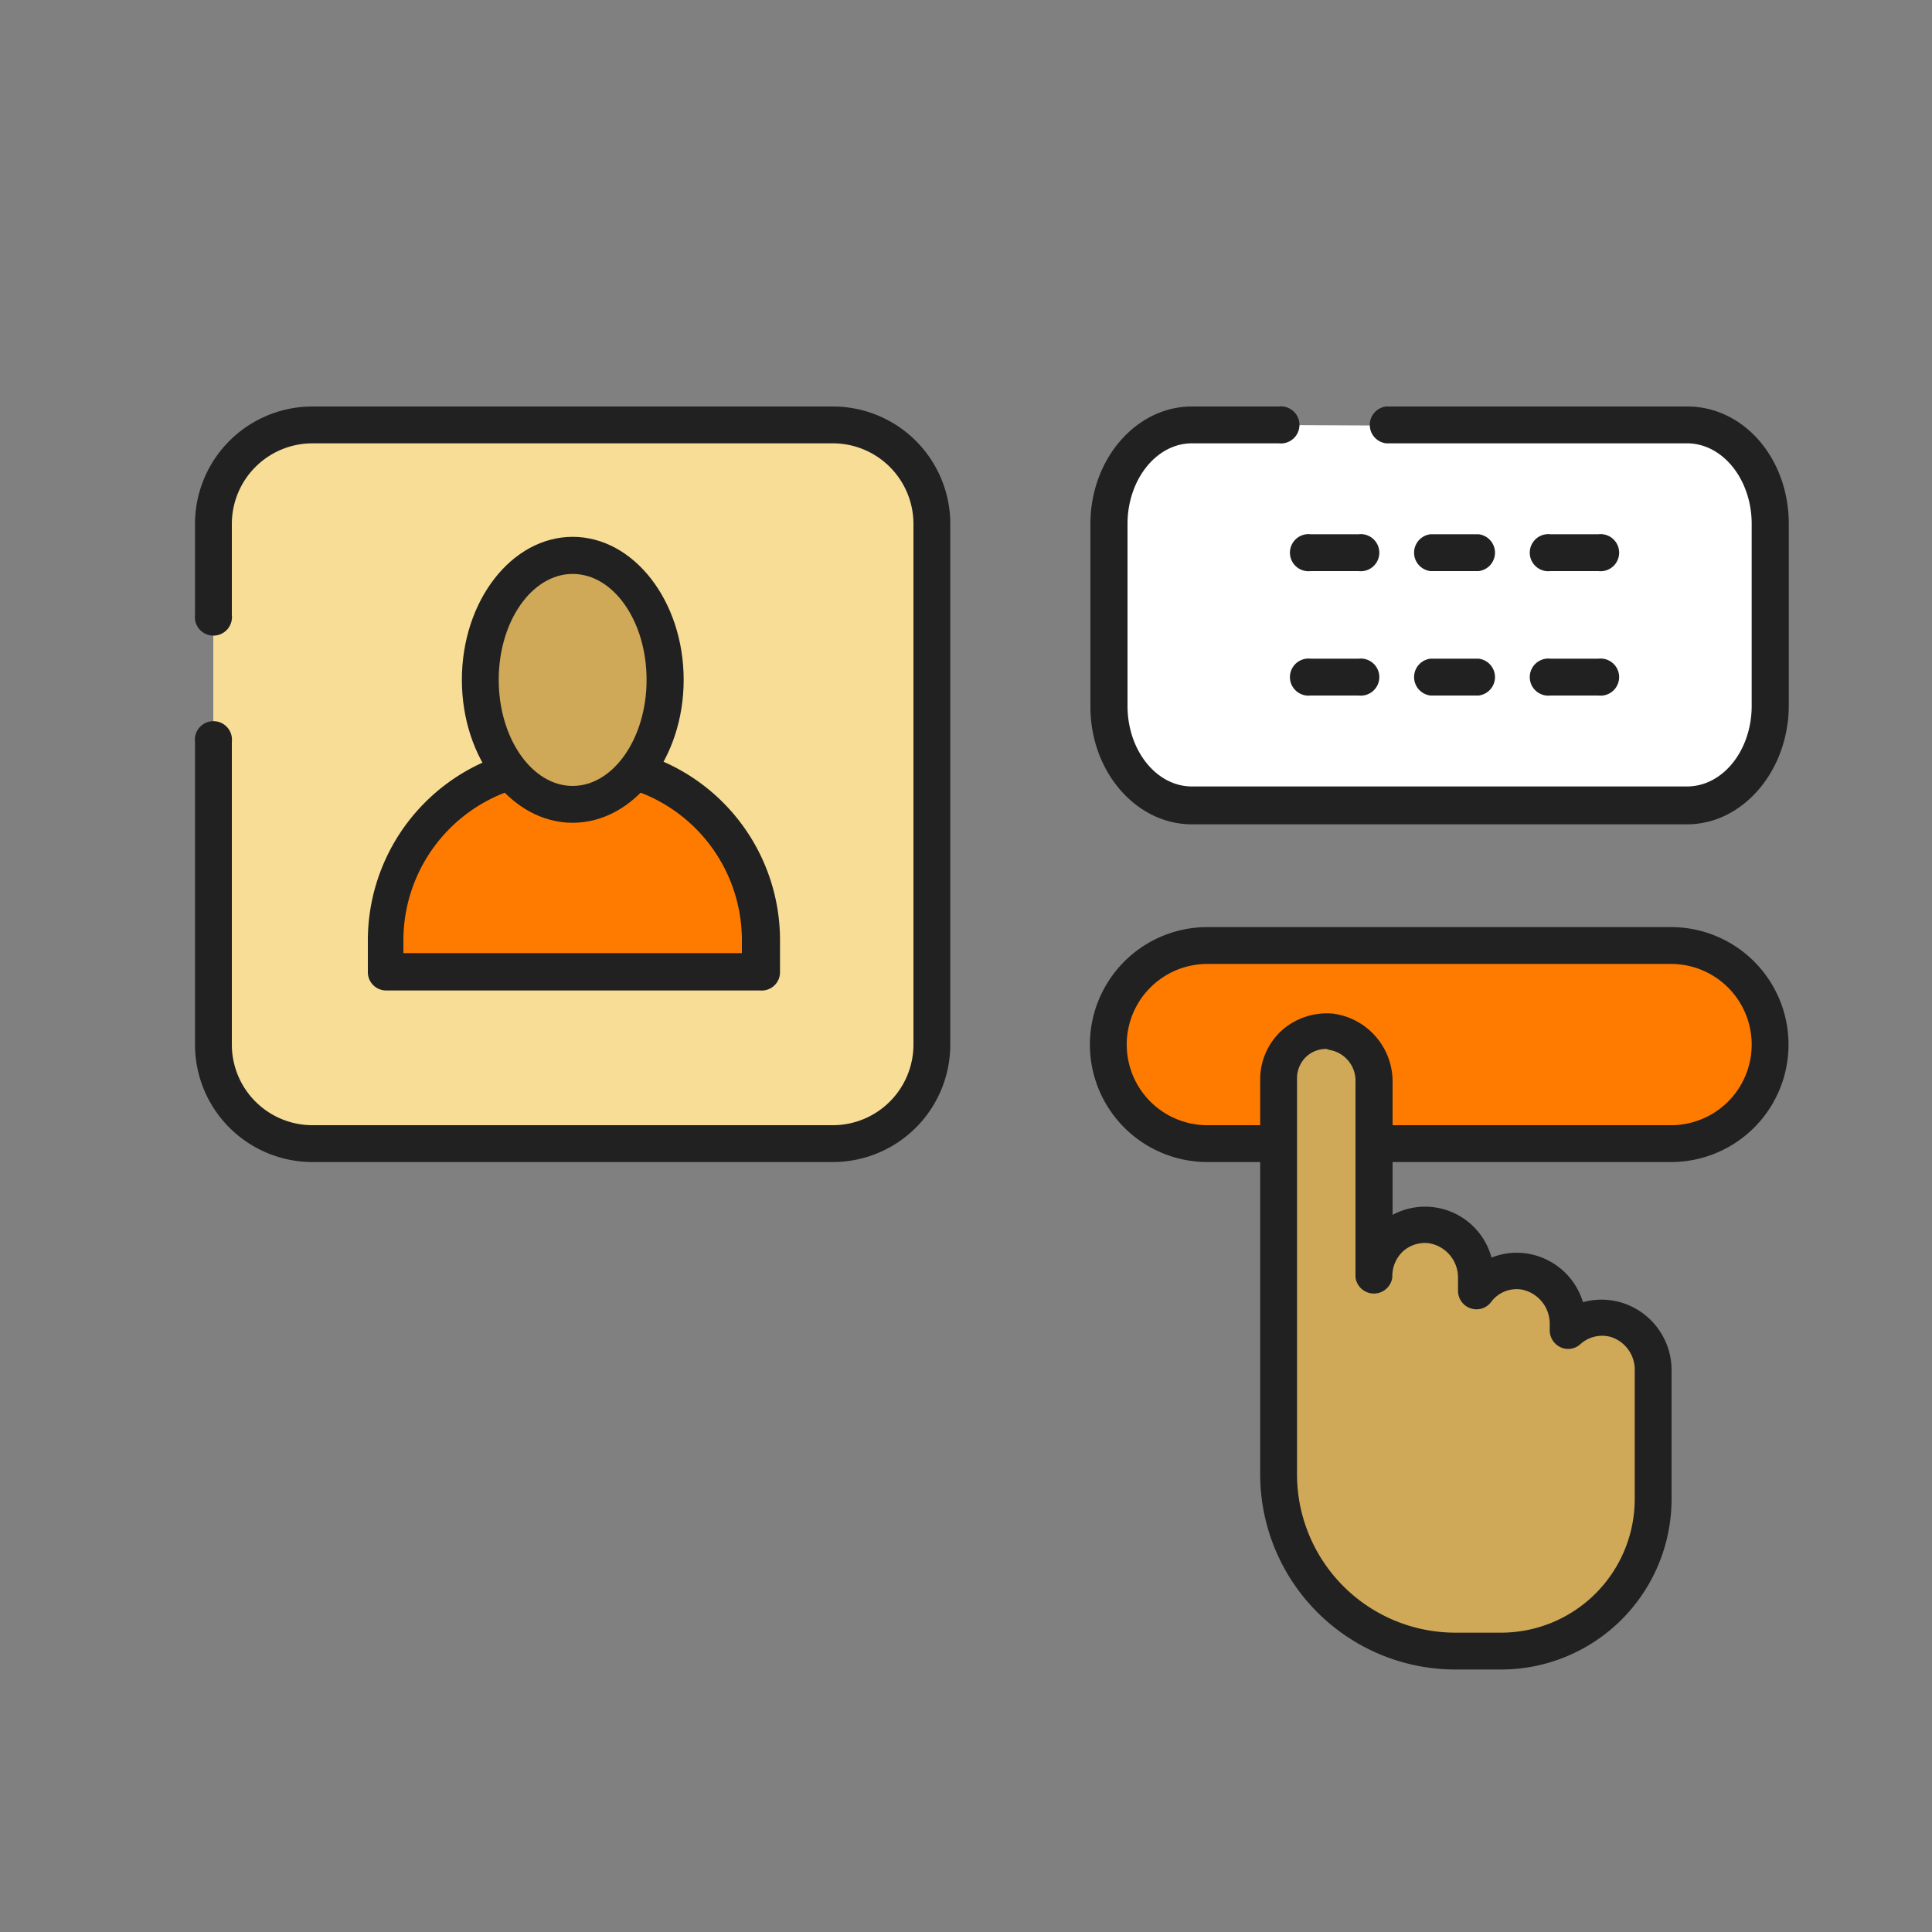
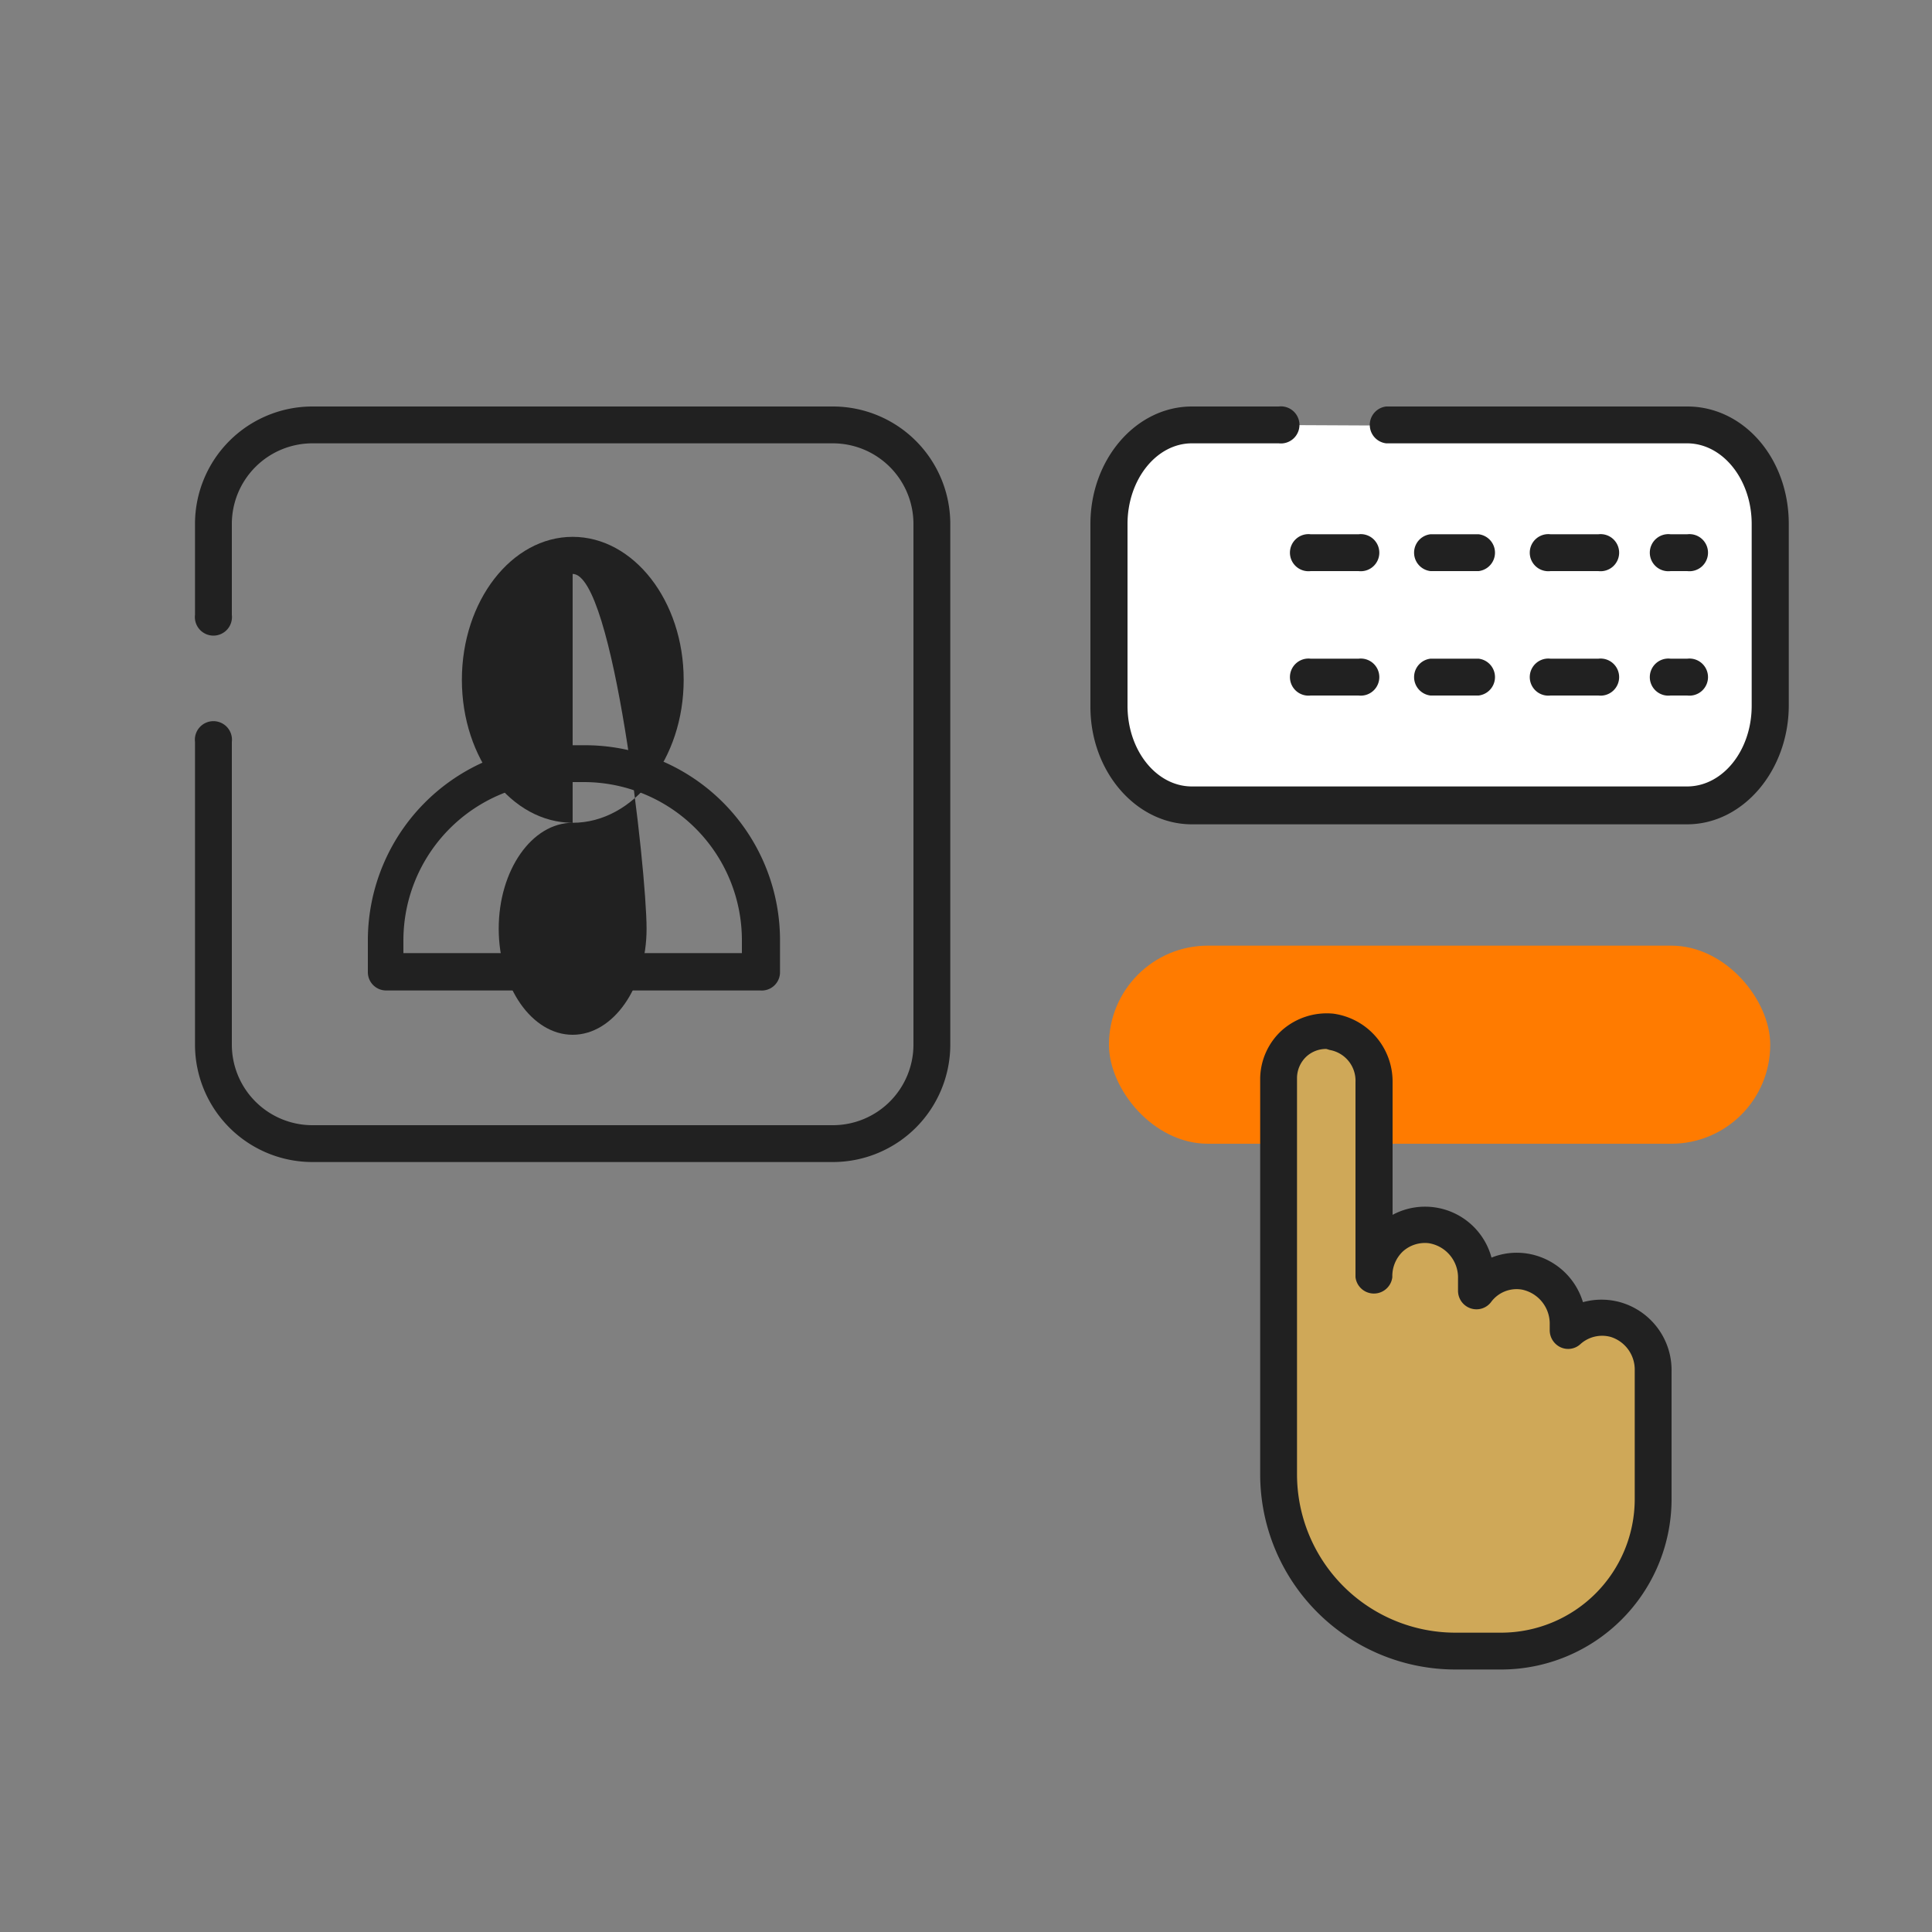
<svg xmlns="http://www.w3.org/2000/svg" id="Слой_9" data-name="Слой 9" viewBox="0 0 75 75">
  <rect x="0" y="0" width="75" height="75" fill="#808080" stroke="none" />
  <rect x="43.05" y="36.7" width="25.67" height="7.69" rx="3.84" transform="translate(111.77 81.1) rotate(180)" style="fill:#ff7b00" />
-   <path d="M64.87,45.11h-18a4.56,4.56,0,1,1,0-9.12h18a4.56,4.56,0,1,1,0,9.12Zm-18-7.69a3.13,3.13,0,0,0,0,6.26h18a3.13,3.13,0,1,0,0-6.26Z" style="fill:#212121" />
  <path d="M53.81,16.52l11.68,0c1.78,0,3.23,1.72,3.23,3.84V27.4c0,2.12-1.45,3.84-3.23,3.84H46.27c-1.78,0-3.22-1.72-3.22-3.84V20.34c0-2.12,1.44-3.84,3.22-3.84h3.37" style="fill:#fff" />
  <path d="M65.49,32H46.27c-2.17,0-3.94-2.05-3.94-4.56V20.34c0-2.51,1.77-4.56,3.94-4.56h3.37a.72.72,0,1,1,0,1.43H46.27c-1.38,0-2.5,1.41-2.5,3.13V27.4c0,1.73,1.12,3.13,2.5,3.13H65.49c1.39,0,2.51-1.4,2.51-3.13V20.34c0-1.72-1.12-3.13-2.51-3.13l-11.68,0h0a.72.72,0,0,1,0-1.43l11.69,0c2.18,0,3.94,2,3.94,4.56V27.4C69.43,29.91,67.67,32,65.49,32Z" style="fill:#212121" />
  <path d="M65.5,22.17h-.65a.72.72,0,1,1,0-1.43h.65a.72.72,0,1,1,0,1.43Zm-3.45,0H60.19a.72.72,0,1,1,0-1.43h1.86a.72.72,0,1,1,0,1.43Zm-4.65,0H55.53a.72.72,0,0,1,0-1.43H57.4a.72.72,0,0,1,0,1.43Zm-4.66,0H50.88a.72.72,0,1,1,0-1.43h1.86a.72.72,0,1,1,0,1.43Z" style="fill:#212121" />
  <path d="M65.5,27h-.65a.72.72,0,1,1,0-1.43h.65a.72.72,0,1,1,0,1.43Zm-3.45,0H60.19a.72.72,0,1,1,0-1.43h1.86a.72.72,0,1,1,0,1.43ZM57.4,27H55.53a.72.72,0,0,1,0-1.43H57.4a.72.72,0,0,1,0,1.43Zm-4.66,0H50.88a.72.72,0,1,1,0-1.43h1.86a.72.72,0,1,1,0,1.43Z" style="fill:#212121" />
-   <rect x="63.64" y="20.08" width="3.72" height="7.58" style="fill:#fff" />
-   <path d="M8.28,23.87V20.34a3.84,3.84,0,0,1,3.85-3.84h20.2a3.84,3.84,0,0,1,3.85,3.84V40.55a3.84,3.84,0,0,1-3.85,3.84H12.13a3.84,3.84,0,0,1-3.85-3.84V28.8" style="fill:#f7dd96" />
  <path d="M32.33,45.11H12.13a4.56,4.56,0,0,1-4.56-4.56V28.8A.72.72,0,1,1,9,28.8V40.55a3.13,3.13,0,0,0,3.13,3.13h20.2a3.13,3.13,0,0,0,3.13-3.13V20.34a3.13,3.13,0,0,0-3.13-3.13H12.13A3.13,3.13,0,0,0,9,20.34v3.53a.72.72,0,1,1-1.43,0V20.34a4.56,4.56,0,0,1,4.56-4.56h20.2a4.56,4.56,0,0,1,4.56,4.56V40.55A4.56,4.56,0,0,1,32.33,45.11Z" style="fill:#212121" />
-   <path d="M21.8,29.65h.86a6.85,6.85,0,0,1,6.85,6.85v1.24a0,0,0,0,1,0,0H14.95a0,0,0,0,1,0,0V36.5a6.85,6.85,0,0,1,6.85-6.85Z" style="fill:#ff7b00" />
  <path d="M29.51,38.45H15a.71.71,0,0,1-.72-.71V36.5a7.58,7.58,0,0,1,7.57-7.57h.86a7.57,7.57,0,0,1,7.57,7.57v1.24A.71.71,0,0,1,29.51,38.45ZM15.66,37H28.8V36.5a6.14,6.14,0,0,0-6.14-6.14H21.8a6.15,6.15,0,0,0-6.14,6.14Z" style="fill:#212121" />
-   <ellipse cx="22.23" cy="26.39" rx="3.59" ry="4.83" style="fill:#cfa858" />
-   <path d="M22.23,31.94c-2.37,0-4.3-2.49-4.3-5.55s1.93-5.55,4.3-5.55,4.31,2.49,4.31,5.55S24.6,31.94,22.23,31.94Zm0-9.66c-1.58,0-2.87,1.84-2.87,4.11s1.29,4.12,2.87,4.12,2.87-1.85,2.87-4.12S23.82,22.28,22.23,22.28Z" style="fill:#212121" />
+   <path d="M22.23,31.94c-2.37,0-4.3-2.49-4.3-5.55s1.93-5.55,4.3-5.55,4.31,2.49,4.31,5.55S24.6,31.94,22.23,31.94Zc-1.58,0-2.87,1.84-2.87,4.11s1.29,4.12,2.87,4.12,2.87-1.85,2.87-4.12S23.82,22.28,22.23,22.28Z" style="fill:#212121" />
  <path d="M62.71,51.2a1.93,1.93,0,0,0-1.83.44v-.23a2.05,2.05,0,0,0-1.71-2.07,2,2,0,0,0-1.85.76v-.47a2.06,2.06,0,0,0-1.79-2.09,2,2,0,0,0-2.19,2V42a1.94,1.94,0,0,0-1.66-2,1.86,1.86,0,0,0-2,1.85V57.23a6.86,6.86,0,0,0,6.86,6.86h1.79a5.89,5.89,0,0,0,5.89-5.89v-5A2,2,0,0,0,62.71,51.2Z" style="fill:#cfa858" />
  <path d="M58.28,64.81H56.49a7.58,7.58,0,0,1-7.57-7.58V41.86A2.57,2.57,0,0,1,49.76,40a2.63,2.63,0,0,1,2-.65A2.66,2.66,0,0,1,54.06,42v5.16a2.67,2.67,0,0,1,3.84,1.66,2.64,2.64,0,0,1,1.37-.16,2.7,2.7,0,0,1,2.18,1.89,2.71,2.71,0,0,1,1.44,0,2.74,2.74,0,0,1,2,2.68v5A6.62,6.62,0,0,1,58.28,64.81ZM51.49,40.72a1.13,1.13,0,0,0-.77.29,1.15,1.15,0,0,0-.37.85V57.23a6.15,6.15,0,0,0,6.14,6.15h1.79a5.19,5.19,0,0,0,5.18-5.18v-5a1.33,1.33,0,0,0-.93-1.3h0a1.26,1.26,0,0,0-1.18.28.7.7,0,0,1-.77.12.73.73,0,0,1-.42-.65v-.23a1.35,1.35,0,0,0-1.09-1.36,1.23,1.23,0,0,0-1.19.49.71.71,0,0,1-.79.24.72.72,0,0,1-.49-.68v-.47a1.35,1.35,0,0,0-1.14-1.38,1.28,1.28,0,0,0-1,.32,1.32,1.32,0,0,0-.41,1,.72.72,0,0,1-1.43,0V42a1.21,1.21,0,0,0-1-1.24Z" style="fill:#212121" />
</svg>